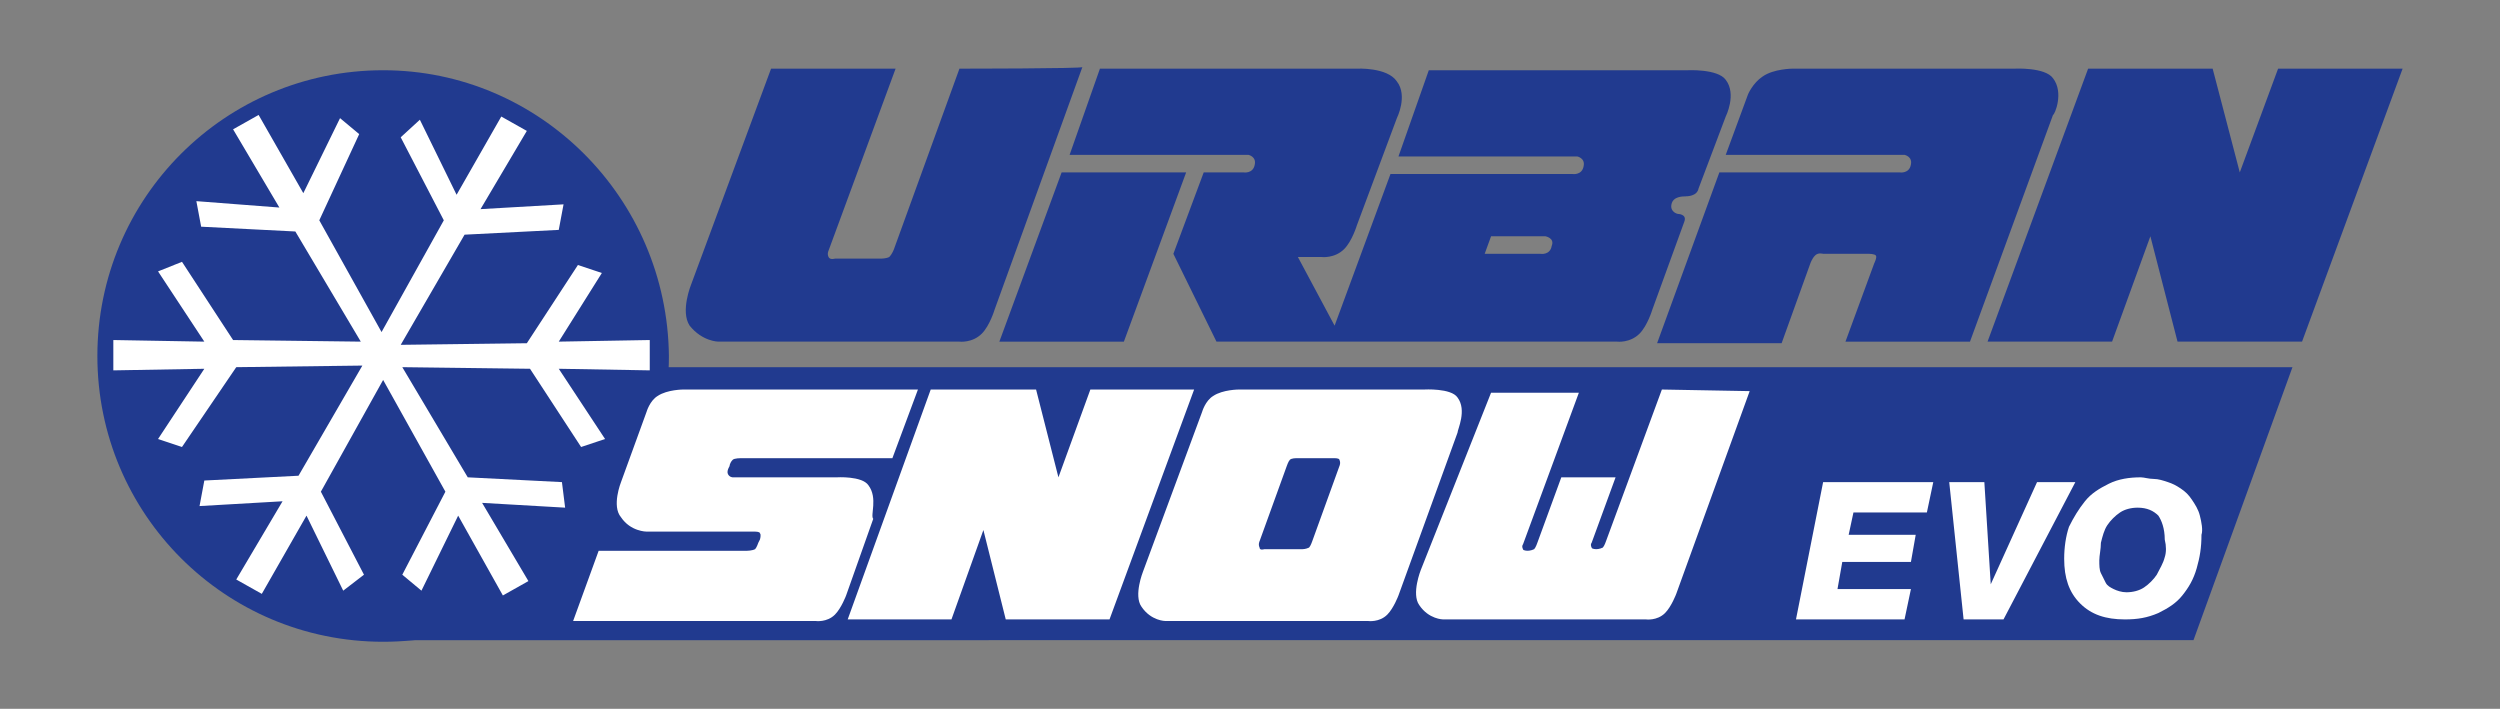
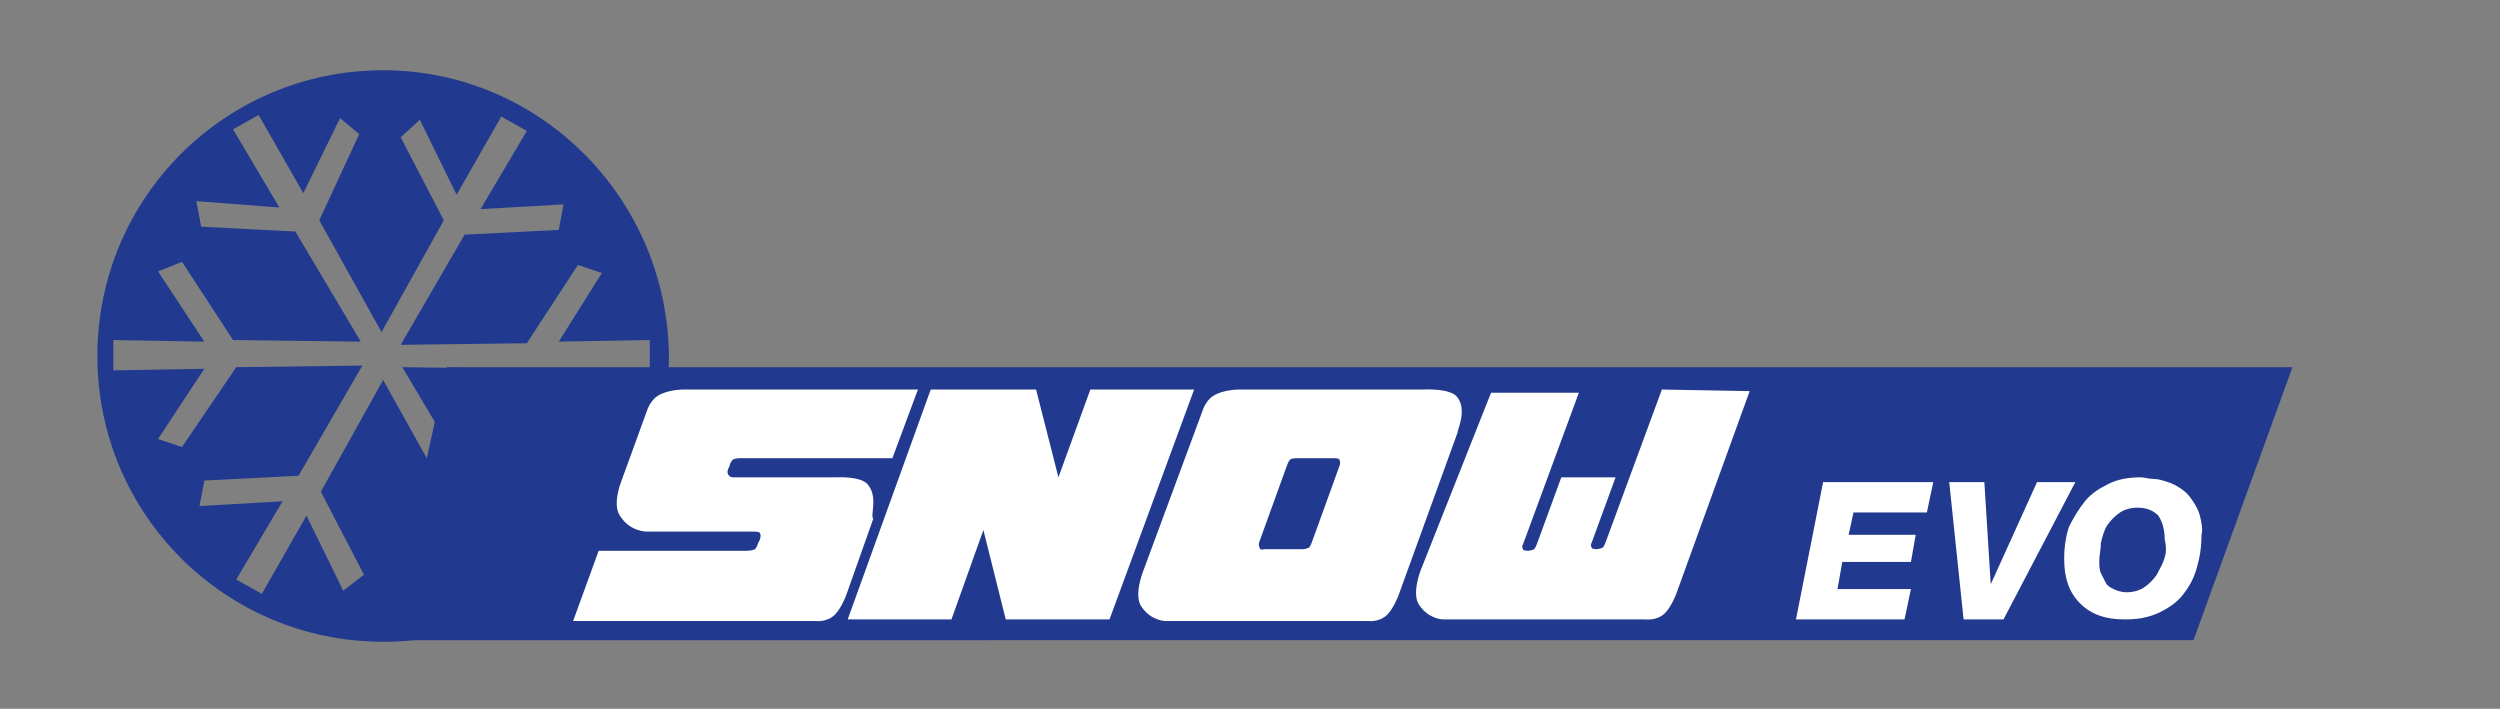
<svg xmlns="http://www.w3.org/2000/svg" version="1.1" id="Ebene_1" x="0" y="0" viewBox="0 0 156.6 44.4" style="enable-background:new 0 0 156.6 44.4" xml:space="preserve">
  <rect x="0" y="0" width="156.6" height="44.4" fill="#808080" stroke="none" />
  <style>.st0{fill:#213a8f}.st1{fill:#fff}</style>
  <g id="Flocke">
    <path class="st0" d="M24.2 40.1 28 23h115.6l-6.2 17.1z" />
-     <path class="st1" d="M41.4 22.2c0 9.6-7.8 17.4-17.4 17.4S6.5 31.9 6.5 22.2 14.3 4.8 24 4.8c9.6 0 17.4 7.8 17.4 17.4z" />
    <path class="st0" d="M24 4.4c-9.9 0-17.9 8-17.9 17.9s8 17.9 17.9 17.9 17.9-8 17.9-17.9C41.8 12.4 33.8 4.4 24 4.4zm13.9 23.1-1.5.5-3.2-4.9-8-.1 4.1 6.9 5.9.3.2 1.6-5.2-.3 2.9 4.9-1.6.9-2.8-5-2.3 4.7-1.2-1 2.7-5.2-3.9-7-3.9 7 2.7 5.2-1.3 1-2.3-4.7-2.8 4.9-1.6-.9 2.9-4.9-5.2.3.3-1.6 5.9-.3 4-6.9-7.9.1-3.4 5-1.5-.5 2.9-4.4-5.7.1v-1.9l5.7.1L9.9 17l1.5-.6 3.2 4.9 8 .1-4.1-6.9-5.9-.3-.3-1.6 5.2.4-2.9-4.9 1.6-.9 2.8 4.9 2.3-4.7 1.2 1-2.5 5.4 3.9 7 3.9-7-2.7-5.2 1.2-1.1 2.3 4.7 2.8-4.9 1.6.9-2.9 4.9 5.2-.3-.3 1.6-5.9.3-4 6.9 7.9-.1 3.2-4.9 1.5.5-2.7 4.3 5.7-.1v1.9l-5.7-.1 2.9 4.4z" />
  </g>
  <g id="URBAN">
-     <path class="st0" d="m66.5 10.8-3.9 10.6h7.8l3.9-10.6z" />
-     <path class="st0" d="M105.1 13.4s-.5-.1-.4-.6c.1-.5.7-.5.9-.5h-.1c.2 0 .8 0 .9-.5l1.7-4.5s.7-1.4 0-2.3c-.5-.7-2.4-.6-2.4-.6H89.5l-1.9 5.4h11.2s.5.1.4.6c-.1.6-.7.5-.7.5H87.1l-3.5 9.5-2.3-4.3h1.5s.8.1 1.4-.5c.5-.5.8-1.5.8-1.5l2.5-6.7s.7-1.4 0-2.3c-.6-.9-2.5-.8-2.5-.8H68.9L67 9.7h11.2s.5.1.4.6c-.1.6-.7.5-.7.5h-2.5l-1.9 5.1 2.7 5.5h25.1s.8.1 1.4-.5c.5-.5.8-1.5.8-1.5l2-5.5c.2-.5-.4-.5-.4-.5zm-7.9 2c-.1.6-.7.5-.7.5H93l.4-1.1h3.4s.6.1.4.6zM142.7 4.3l-2.4 6.5-1.7-6.5h-7.8l-6.3 17.1h7.8l2.4-6.6 1.7 6.6h7.8l6.3-17.1zM128.6 4.9c-.5-.7-2.4-.6-2.4-.6h-13.9s-1.2 0-1.9.5c-.6.4-.9 1.1-.9 1.1l-1.4 3.8h11.2s.5.1.4.6c-.1.6-.7.5-.7.5h-11.3l-3.9 10.7h7.8l1.8-5s.1-.3.3-.5c.2-.2.5-.1.5-.1h2.9s.3 0 .4.1c.1.1-.1.5-.1.5l-1.8 4.9h7.8l5.2-14.2c.1 0 .7-1.4 0-2.3zM60.1 4.3 56 15.6s-.1.3-.3.5c-.2.1-.5.1-.5.1h-2.9s-.3.1-.4-.1c-.1-.2 0-.4 0-.4l4.2-11.4h-7.8l-5 13.5s-.7 1.7-.1 2.6c.8 1 1.8 1 1.8 1h15.1s.8.1 1.4-.5c.5-.5.8-1.5.8-1.5l5.5-15.2c.1.1-7.7.1-7.7.1z" />
-   </g>
+     </g>
  <g id="SNOW">
    <path class="st1" d="m68.3 24.4-2 5.5-1.4-5.5h-6.6l-5.2 14.4h6.5l2-5.6 1.4 5.6h6.5l5.3-14.4zM91.3 24.9c-.4-.6-2.1-.5-2.1-.5H77.6s-1 0-1.6.4c-.5.3-.7 1-.7 1l-3.7 10s-.6 1.5-.1 2.2c.6.9 1.5.9 1.5.9h12.7s.7.1 1.2-.4c.4-.4.7-1.2.7-1.2l3.7-10.2c0-.2.6-1.4 0-2.2zm-7.4 4.3-1.7 4.7s-.1.3-.2.4c-.2.1-.4.1-.4.1h-2.4s-.3.1-.3-.1c-.1-.2 0-.4 0-.4l1.7-4.7s.1-.3.2-.4.4-.1.4-.1h2.4s.3 0 .3.1c.1.2 0 .4 0 .4zM54.4 30.4c-.4-.6-2-.5-2-.5h-6.5s-.2 0-.3-.2c-.1-.2.1-.5.1-.5s0-.2.2-.4c.1-.1.5-.1.5-.1h9.5l1.6-4.3H42.8s-1 0-1.6.4c-.5.3-.7 1-.7 1l-1.6 4.4s-.6 1.5 0 2.2c.6.9 1.6.9 1.6.9h6.8s.3 0 .3.1c.1.1 0 .4 0 .4l-.1.2s-.1.3-.2.4c-.2.1-.5.1-.5.1h-9.3l-1.6 4.4h15.2s.7.1 1.2-.4c.4-.4.7-1.2.7-1.2l1.7-4.8c-.2-.2.3-1.3-.3-2.1zM104.1 24.4l-3.5 9.5s-.1.3-.2.4c-.2.1-.4.1-.4.1s-.3 0-.3-.1c-.1-.2 0-.3 0-.3l1.5-4.1h-3.4L96.3 34s-.1.3-.2.4c-.2.1-.4.1-.4.1s-.3 0-.3-.1c-.1-.2 0-.3 0-.3l3.5-9.5h-5.5L89 35.7s-.6 1.5-.1 2.2c.6.9 1.5.9 1.5.9h12.7s.7.1 1.2-.4c.4-.4.7-1.2.7-1.2l4.6-12.7-5.5-.1z" />
  </g>
  <g id="EVO">
    <path class="st1" d="M112.5 38.8h6.8l.4-1.9h-4.6l.3-1.7h4.3l.3-1.7h-4.2l.3-1.4h4.6l.4-1.9h-6.9zM127.6 30.2l-2.9 6.4-.4-6.4h-2.2l.9 8.6h2.5l4.5-8.6zM137.8 32.3c-.1-.4-.3-.7-.5-1-.2-.3-.4-.5-.7-.7-.3-.2-.5-.3-.8-.4-.3-.1-.6-.2-.9-.2-.3 0-.6-.1-.8-.1-.7 0-1.4.1-2 .4-.6.3-1.1.6-1.5 1.1-.4.5-.7 1-1 1.6-.2.6-.3 1.3-.3 2 0 1.2.3 2.1 1 2.8.7.7 1.6 1 2.8 1 .8 0 1.4-.1 2.1-.4.6-.3 1.1-.6 1.5-1.1.4-.5.7-1 .9-1.7s.3-1.3.3-2.1c.1-.3 0-.8-.1-1.2zm-2.2 2.6c-.1.4-.3.7-.5 1.1-.2.3-.5.6-.8.8-.3.2-.7.3-1.1.3-.3 0-.6-.1-.8-.2s-.4-.2-.5-.4l-.3-.6c-.1-.2-.1-.5-.1-.8 0-.3.1-.7.1-1.1.1-.4.2-.8.4-1.1s.5-.6.8-.8c.3-.2.7-.3 1.1-.3.6 0 1 .2 1.3.5.2.3.4.8.4 1.5.1.4.1.8 0 1.1z" />
  </g>
</svg>